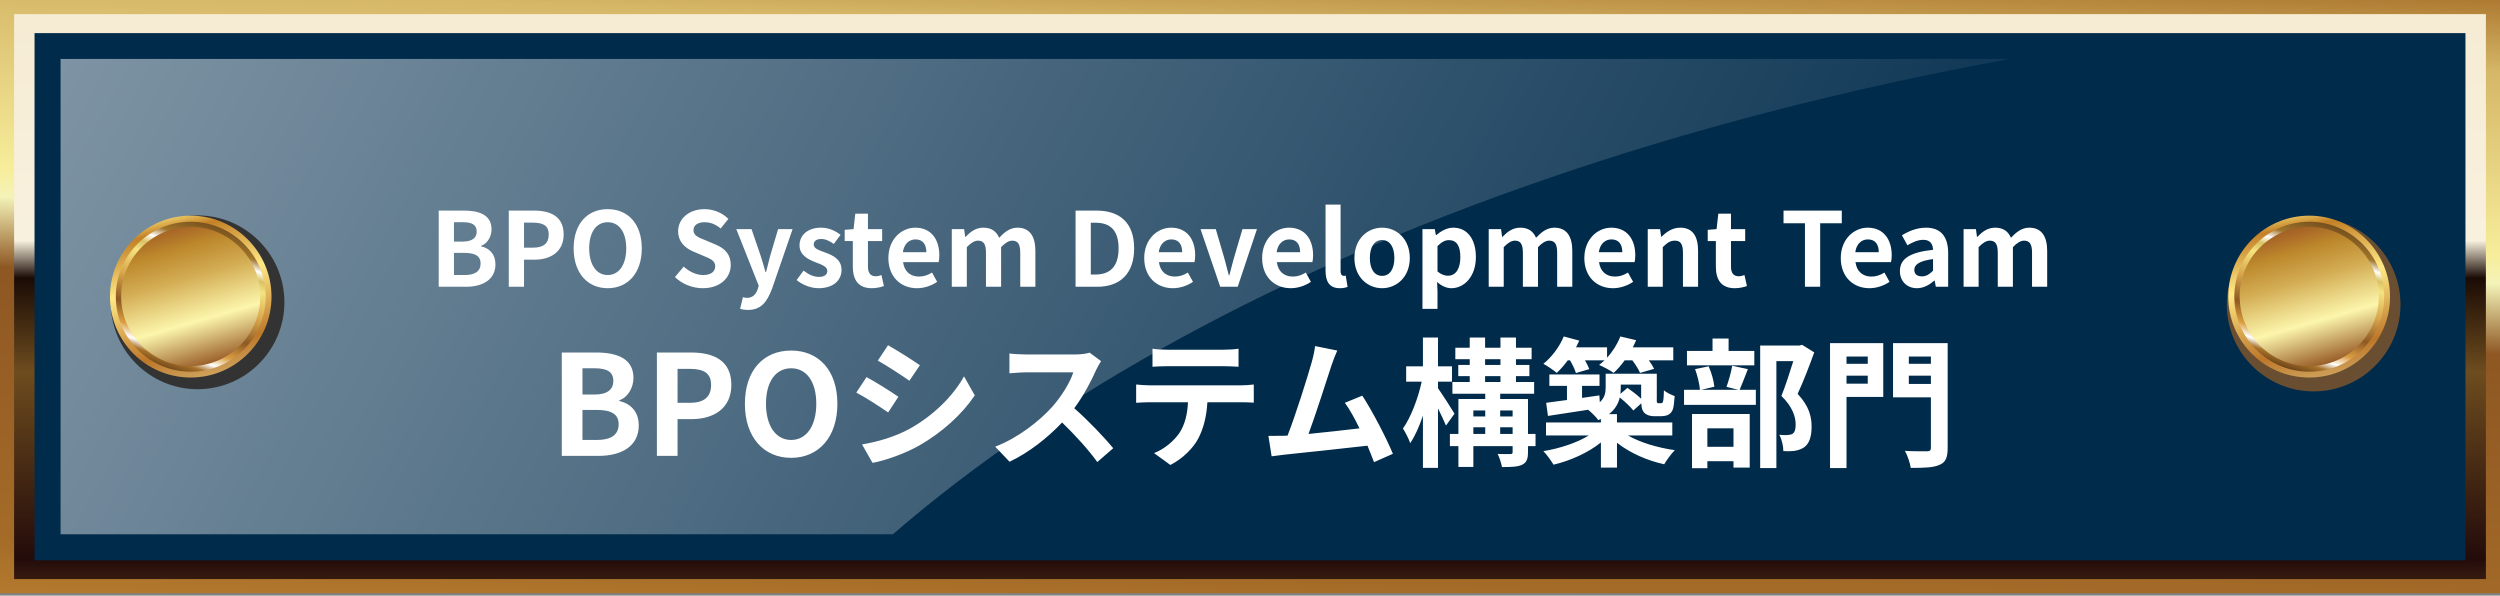
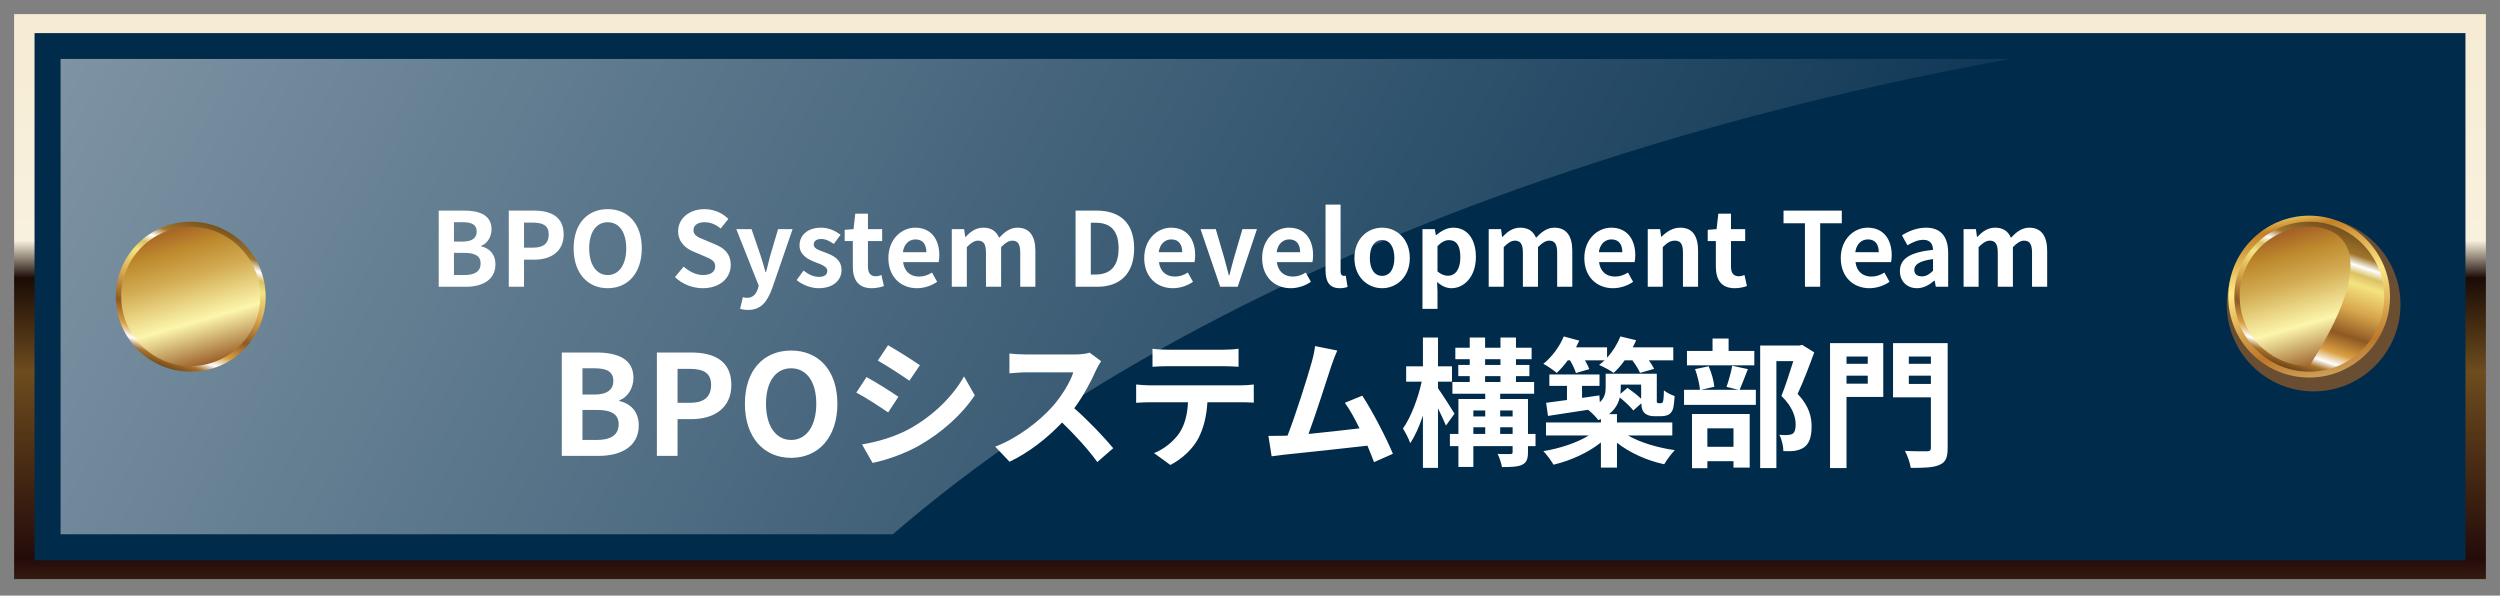
<svg xmlns="http://www.w3.org/2000/svg" width="340" height="81" viewBox="0 0 340 81" fill="none">
  <rect x="0" y="0" width="340" height="81" fill="#808080" stroke="none" />
  <g clip-path="url(#clip0_16_552)">
-     <path fill-rule="evenodd" clip-rule="evenodd" d="M5.757 0H340V5.762V74.912V80.674H0V0H5.757ZM334.243 3.842H3.838V76.832H336.162V74.912V5.762V3.842H334.243ZM328.486 11.558H11.547V69.149H328.486V11.558ZM9.628 7.716H7.709V72.991H332.324V7.716H9.628Z" fill="url(#paint0_linear_16_552)" />
    <path fill-rule="evenodd" clip-rule="evenodd" d="M5.757 1.921H338.081V5.763V74.912V78.753H1.919V1.921H5.757ZM330.405 9.637H9.628V71.07H330.405V9.637Z" fill="url(#paint1_linear_16_552)" />
    <path d="M335.302 4.504H4.698V76.203H335.302V4.504Z" fill="#002B4B" />
    <path fill-rule="evenodd" clip-rule="evenodd" d="M8.238 72.66H121.428C143.828 53.319 174.102 36.827 209.902 24.474C229.523 17.685 250.831 12.121 273.363 8.015H8.238V72.66Z" fill="url(#paint2_linear_16_552)" />
    <path fill-rule="evenodd" clip-rule="evenodd" d="M314.655 53.231C321.173 53.231 326.467 47.934 326.467 41.413C326.467 34.891 321.173 29.595 314.655 29.595C308.137 29.595 302.843 34.891 302.843 41.413C302.843 47.934 308.137 53.231 314.655 53.231Z" fill="#6A4E31" />
-     <path fill-rule="evenodd" clip-rule="evenodd" d="M26.866 52.932C33.384 52.932 38.678 47.636 38.678 41.114C38.678 34.593 33.384 29.296 26.866 29.296C20.348 29.296 15.054 34.626 15.054 41.114C15.054 47.603 20.348 52.932 26.866 52.932Z" fill="#333333" />
-     <path fill-rule="evenodd" clip-rule="evenodd" d="M25.94 51.343C31.995 51.343 36.925 46.411 36.925 40.353C36.925 34.295 31.995 29.329 25.94 29.329C19.885 29.329 14.955 34.262 14.955 40.353C14.955 46.444 19.885 51.343 25.94 51.343Z" fill="url(#paint3_linear_16_552)" />
    <path fill-rule="evenodd" clip-rule="evenodd" d="M25.94 50.549C31.564 50.549 36.13 45.98 36.13 40.353C36.13 34.725 31.564 30.157 25.94 30.157C20.315 30.157 15.749 34.725 15.749 40.353C15.749 45.98 20.315 50.549 25.94 50.549Z" fill="url(#paint4_linear_16_552)" />
    <path fill-rule="evenodd" clip-rule="evenodd" d="M25.94 49.787C31.168 49.787 35.403 45.517 35.403 40.319C35.403 35.122 31.134 30.852 25.94 30.852C20.745 30.852 16.477 35.089 16.477 40.319C16.477 45.55 20.745 49.787 25.94 49.787Z" fill="url(#paint5_linear_16_552)" />
    <path fill-rule="evenodd" clip-rule="evenodd" d="M314.06 51.344C320.115 51.344 325.045 46.411 325.045 40.353C325.045 34.295 320.115 29.33 314.06 29.33C308.005 29.33 303.042 34.262 303.042 40.353C303.042 46.444 307.972 51.344 314.06 51.344Z" fill="url(#paint6_linear_16_552)" />
    <path fill-rule="evenodd" clip-rule="evenodd" d="M314.06 50.549C319.685 50.549 324.251 45.98 324.251 40.353C324.251 34.725 319.685 30.157 314.06 30.157C308.435 30.157 303.869 34.725 303.869 40.353C303.869 45.98 308.435 50.549 314.06 50.549Z" fill="url(#paint7_linear_16_552)" />
-     <path fill-rule="evenodd" clip-rule="evenodd" d="M314.06 49.787C319.288 49.787 323.523 45.517 323.523 40.32C323.523 35.122 319.255 30.852 314.06 30.852C308.865 30.852 304.597 35.089 304.597 40.32C304.597 45.55 308.832 49.787 314.06 49.787Z" fill="url(#paint8_linear_16_552)" />
+     <path fill-rule="evenodd" clip-rule="evenodd" d="M314.06 49.787C323.523 35.122 319.255 30.852 314.06 30.852C308.865 30.852 304.597 35.089 304.597 40.32C304.597 45.55 308.832 49.787 314.06 49.787Z" fill="url(#paint8_linear_16_552)" />
    <path d="M59.666 39V28.64H63.096C65.224 28.64 66.848 29.256 66.848 31.188C66.848 32.14 66.316 33.12 65.434 33.428V33.498C66.554 33.764 67.38 34.548 67.38 35.948C67.38 38.034 65.644 39 63.362 39H59.666ZM61.738 32.854H62.942C64.258 32.854 64.832 32.322 64.832 31.496C64.832 30.586 64.216 30.222 62.97 30.222H61.738V32.854ZM61.738 37.404H63.18C64.594 37.404 65.364 36.9 65.364 35.822C65.364 34.814 64.608 34.394 63.18 34.394H61.738V37.404ZM69.195 39V28.64H72.597C74.893 28.64 76.657 29.438 76.657 31.888C76.657 34.254 74.879 35.318 72.653 35.318H71.267V39H69.195ZM71.267 33.68H72.513C73.941 33.68 74.627 33.078 74.627 31.888C74.627 30.684 73.871 30.278 72.443 30.278H71.267V33.68ZM82.649 39.196C79.905 39.196 78.015 37.138 78.015 33.778C78.015 30.404 79.905 28.444 82.649 28.444C85.393 28.444 87.283 30.418 87.283 33.778C87.283 37.138 85.393 39.196 82.649 39.196ZM82.649 37.404C84.189 37.404 85.169 35.99 85.169 33.778C85.169 31.552 84.189 30.222 82.649 30.222C81.109 30.222 80.129 31.552 80.129 33.778C80.129 35.99 81.109 37.404 82.649 37.404ZM95.572 39.196C94.186 39.196 92.8 38.65 91.792 37.684L92.982 36.256C93.724 36.942 94.704 37.404 95.614 37.404C96.692 37.404 97.266 36.942 97.266 36.214C97.266 35.444 96.636 35.206 95.712 34.814L94.326 34.226C93.276 33.792 92.226 32.952 92.226 31.44C92.226 29.746 93.71 28.444 95.81 28.444C97.014 28.444 98.218 28.92 99.058 29.774L98.008 31.076C97.35 30.53 96.664 30.222 95.81 30.222C94.9 30.222 94.312 30.628 94.312 31.314C94.312 32.056 95.054 32.322 95.936 32.672L97.294 33.246C98.554 33.764 99.38 34.562 99.38 36.06C99.38 37.754 97.966 39.196 95.572 39.196ZM101.732 42.15C101.27 42.15 100.962 42.094 100.654 41.996L101.032 40.414C101.172 40.456 101.396 40.512 101.578 40.512C102.376 40.512 102.824 40.008 103.048 39.322L103.188 38.86L100.136 31.16H102.208L103.454 34.8C103.692 35.5 103.888 36.256 104.112 37.012H104.182C104.364 36.284 104.56 35.528 104.742 34.8L105.82 31.16H107.794L105.008 39.238C104.322 41.086 103.482 42.15 101.732 42.15ZM111.325 39.196C110.275 39.196 109.113 38.734 108.343 38.09L109.281 36.802C109.981 37.348 110.653 37.656 111.381 37.656C112.165 37.656 112.515 37.32 112.515 36.83C112.515 36.242 111.703 35.976 110.877 35.654C109.883 35.276 108.735 34.674 108.735 33.372C108.735 31.958 109.883 30.964 111.647 30.964C112.795 30.964 113.663 31.44 114.321 31.93L113.397 33.176C112.837 32.784 112.291 32.504 111.703 32.504C111.003 32.504 110.667 32.812 110.667 33.26C110.667 33.834 111.437 34.044 112.263 34.352C113.299 34.744 114.447 35.262 114.447 36.718C114.447 38.09 113.369 39.196 111.325 39.196ZM118.559 39.196C116.697 39.196 115.983 38.02 115.983 36.256V32.784H114.877V31.258L116.081 31.16L116.319 29.06H118.041V31.16H119.973V32.784H118.041V36.256C118.041 37.152 118.405 37.572 119.105 37.572C119.357 37.572 119.665 37.488 119.875 37.404L120.211 38.902C119.791 39.042 119.245 39.196 118.559 39.196ZM124.71 39.196C122.526 39.196 120.818 37.67 120.818 35.094C120.818 32.546 122.596 30.964 124.472 30.964C126.628 30.964 127.748 32.546 127.748 34.716C127.748 35.094 127.706 35.472 127.65 35.654H122.82C122.988 36.942 123.828 37.614 124.99 37.614C125.634 37.614 126.194 37.418 126.754 37.068L127.454 38.328C126.684 38.86 125.69 39.196 124.71 39.196ZM122.792 34.296H125.984C125.984 33.232 125.508 32.56 124.5 32.56C123.674 32.56 122.946 33.148 122.792 34.296ZM129.443 39V31.16H131.123L131.263 32.21H131.319C131.977 31.524 132.705 30.964 133.727 30.964C134.847 30.964 135.505 31.468 135.883 32.336C136.597 31.58 137.353 30.964 138.375 30.964C140.041 30.964 140.811 32.14 140.811 34.114V39H138.753V34.366C138.753 33.162 138.403 32.728 137.661 32.728C137.213 32.728 136.709 33.022 136.149 33.61V39H134.091V34.366C134.091 33.162 133.741 32.728 132.999 32.728C132.551 32.728 132.047 33.022 131.487 33.61V39H129.443ZM146.277 39V28.64H149.119C152.283 28.64 154.243 30.278 154.243 33.778C154.243 37.264 152.283 39 149.231 39H146.277ZM148.349 37.334H148.993C150.925 37.334 152.129 36.298 152.129 33.778C152.129 31.244 150.925 30.292 148.993 30.292H148.349V37.334ZM159.505 39.196C157.321 39.196 155.613 37.67 155.613 35.094C155.613 32.546 157.391 30.964 159.267 30.964C161.423 30.964 162.543 32.546 162.543 34.716C162.543 35.094 162.501 35.472 162.445 35.654H157.615C157.783 36.942 158.623 37.614 159.785 37.614C160.429 37.614 160.989 37.418 161.549 37.068L162.249 38.328C161.479 38.86 160.485 39.196 159.505 39.196ZM157.587 34.296H160.779C160.779 33.232 160.303 32.56 159.295 32.56C158.469 32.56 157.741 33.148 157.587 34.296ZM165.947 39L163.273 31.16H165.345L166.493 35.066C166.689 35.836 166.913 36.648 167.123 37.446H167.193C167.389 36.648 167.613 35.836 167.823 35.066L168.971 31.16H170.945L168.327 39H165.947ZM175.542 39.196C173.358 39.196 171.65 37.67 171.65 35.094C171.65 32.546 173.428 30.964 175.304 30.964C177.46 30.964 178.58 32.546 178.58 34.716C178.58 35.094 178.538 35.472 178.482 35.654H173.652C173.82 36.942 174.66 37.614 175.822 37.614C176.466 37.614 177.026 37.418 177.586 37.068L178.286 38.328C177.516 38.86 176.522 39.196 175.542 39.196ZM173.624 34.296H176.816C176.816 33.232 176.34 32.56 175.332 32.56C174.506 32.56 173.778 33.148 173.624 34.296ZM182.207 39.196C180.779 39.196 180.275 38.258 180.275 36.802V27.828H182.319V36.9C182.319 37.362 182.543 37.516 182.739 37.516C182.823 37.516 182.879 37.516 183.019 37.488L183.271 39.014C183.033 39.112 182.683 39.196 182.207 39.196ZM187.967 39.196C186.007 39.196 184.201 37.684 184.201 35.094C184.201 32.476 186.007 30.964 187.967 30.964C189.927 30.964 191.733 32.476 191.733 35.094C191.733 37.684 189.927 39.196 187.967 39.196ZM187.967 37.516C189.031 37.516 189.633 36.564 189.633 35.094C189.633 33.61 189.031 32.644 187.967 32.644C186.903 32.644 186.301 33.61 186.301 35.094C186.301 36.564 186.903 37.516 187.967 37.516ZM193.455 42.01V31.16H195.135L195.275 31.972H195.331C195.989 31.412 196.801 30.964 197.641 30.964C199.573 30.964 200.721 32.546 200.721 34.954C200.721 37.642 199.111 39.196 197.389 39.196C196.703 39.196 196.045 38.888 195.443 38.342L195.499 39.63V42.01H193.455ZM196.927 37.502C197.879 37.502 198.607 36.69 198.607 34.982C198.607 33.484 198.131 32.658 197.053 32.658C196.521 32.658 196.045 32.924 195.499 33.47V36.914C196.003 37.348 196.507 37.502 196.927 37.502ZM202.464 39V31.16H204.144L204.284 32.21H204.34C204.998 31.524 205.726 30.964 206.748 30.964C207.868 30.964 208.526 31.468 208.904 32.336C209.618 31.58 210.374 30.964 211.396 30.964C213.062 30.964 213.832 32.14 213.832 34.114V39H211.774V34.366C211.774 33.162 211.424 32.728 210.682 32.728C210.234 32.728 209.73 33.022 209.17 33.61V39H207.112V34.366C207.112 33.162 206.762 32.728 206.02 32.728C205.572 32.728 205.068 33.022 204.508 33.61V39H202.464ZM219.361 39.196C217.177 39.196 215.469 37.67 215.469 35.094C215.469 32.546 217.247 30.964 219.123 30.964C221.279 30.964 222.399 32.546 222.399 34.716C222.399 35.094 222.357 35.472 222.301 35.654H217.471C217.639 36.942 218.479 37.614 219.641 37.614C220.285 37.614 220.845 37.418 221.405 37.068L222.105 38.328C221.335 38.86 220.341 39.196 219.361 39.196ZM217.443 34.296H220.635C220.635 33.232 220.159 32.56 219.151 32.56C218.325 32.56 217.597 33.148 217.443 34.296ZM224.093 39V31.16H225.773L225.913 32.196H225.969C226.655 31.524 227.453 30.964 228.517 30.964C230.211 30.964 230.939 32.14 230.939 34.114V39H228.881V34.366C228.881 33.162 228.545 32.728 227.775 32.728C227.131 32.728 226.725 33.036 226.137 33.61V39H224.093ZM235.932 39.196C234.07 39.196 233.356 38.02 233.356 36.256V32.784H232.25V31.258L233.454 31.16L233.692 29.06H235.414V31.16H237.346V32.784H235.414V36.256C235.414 37.152 235.778 37.572 236.478 37.572C236.73 37.572 237.038 37.488 237.248 37.404L237.584 38.902C237.164 39.042 236.618 39.196 235.932 39.196ZM245.472 39V30.362H242.56V28.64H250.484V30.362H247.544V39H245.472ZM254.236 39.196C252.052 39.196 250.344 37.67 250.344 35.094C250.344 32.546 252.122 30.964 253.998 30.964C256.154 30.964 257.274 32.546 257.274 34.716C257.274 35.094 257.232 35.472 257.176 35.654H252.346C252.514 36.942 253.354 37.614 254.516 37.614C255.16 37.614 255.72 37.418 256.28 37.068L256.98 38.328C256.21 38.86 255.216 39.196 254.236 39.196ZM252.318 34.296H255.51C255.51 33.232 255.034 32.56 254.026 32.56C253.2 32.56 252.472 33.148 252.318 34.296ZM260.709 39.196C259.309 39.196 258.385 38.202 258.385 36.872C258.385 35.192 259.743 34.31 262.893 33.974C262.865 33.204 262.529 32.616 261.563 32.616C260.835 32.616 260.135 32.938 259.407 33.358L258.665 32C259.589 31.426 260.709 30.964 261.941 30.964C263.929 30.964 264.951 32.154 264.951 34.422V39H263.271L263.117 38.16H263.075C262.389 38.748 261.605 39.196 260.709 39.196ZM261.381 37.586C261.969 37.586 262.403 37.306 262.893 36.816V35.234C260.989 35.486 260.345 36.004 260.345 36.704C260.345 37.32 260.779 37.586 261.381 37.586ZM267.048 39V31.16H268.728L268.868 32.21H268.924C269.582 31.524 270.31 30.964 271.332 30.964C272.452 30.964 273.11 31.468 273.488 32.336C274.202 31.58 274.958 30.964 275.98 30.964C277.646 30.964 278.416 32.14 278.416 34.114V39H276.358V34.366C276.358 33.162 276.008 32.728 275.266 32.728C274.818 32.728 274.314 33.022 273.754 33.61V39H271.696V34.366C271.696 33.162 271.346 32.728 270.604 32.728C270.156 32.728 269.652 33.022 269.092 33.61V39H267.048ZM76.403 62V47.94H81.058C83.946 47.94 86.15 48.776 86.15 51.398C86.15 52.69 85.428 54.02 84.231 54.438V54.533C85.751 54.894 86.872 55.958 86.872 57.858C86.872 60.689 84.516 62 81.419 62H76.403ZM79.215 53.659H80.849C82.635 53.659 83.414 52.937 83.414 51.816C83.414 50.581 82.578 50.087 80.887 50.087H79.215V53.659ZM79.215 59.834H81.172C83.091 59.834 84.136 59.15 84.136 57.687C84.136 56.319 83.11 55.749 81.172 55.749H79.215V59.834ZM89.336 62V47.94H93.953C97.069 47.94 99.463 49.023 99.463 52.348C99.463 55.559 97.05 57.003 94.029 57.003H92.148V62H89.336ZM92.148 54.78H93.839C95.777 54.78 96.708 53.963 96.708 52.348C96.708 50.714 95.682 50.163 93.744 50.163H92.148V54.78ZM107.595 62.266C103.871 62.266 101.306 59.473 101.306 54.913C101.306 50.334 103.871 47.674 107.595 47.674C111.319 47.674 113.884 50.353 113.884 54.913C113.884 59.473 111.319 62.266 107.595 62.266ZM107.595 59.834C109.685 59.834 111.015 57.915 111.015 54.913C111.015 51.892 109.685 50.087 107.595 50.087C105.505 50.087 104.175 51.892 104.175 54.913C104.175 57.915 105.505 59.834 107.595 59.834ZM120.772 46.952C122.026 47.655 124.116 48.985 125.104 49.669L123.679 51.778C122.615 51.037 120.639 49.745 119.385 49.042L120.772 46.952ZM117.238 60.442C119.366 60.081 121.646 59.435 123.717 58.314C126.947 56.509 129.588 53.906 131.108 51.189L132.571 53.773C130.804 56.395 128.125 58.808 125.009 60.594C123.071 61.696 120.354 62.646 118.663 62.95L117.238 60.442ZM117.846 51.284C119.119 51.968 121.209 53.279 122.178 53.963L120.791 56.091C119.708 55.35 117.751 54.058 116.459 53.393L117.846 51.284ZM148.189 47.959L149.747 49.118C149.595 49.327 149.253 49.916 149.082 50.296C148.436 51.778 147.372 53.811 146.099 55.521C147.98 57.155 150.279 59.587 151.4 60.955L149.234 62.836C147.999 61.126 146.232 59.188 144.446 57.459C142.432 59.587 139.905 61.563 137.302 62.798L135.345 60.746C138.404 59.587 141.349 57.288 143.135 55.293C144.389 53.868 145.548 51.987 145.966 50.638H139.525C138.727 50.638 137.682 50.752 137.283 50.771V48.073C137.796 48.149 138.955 48.206 139.525 48.206H146.213C147.049 48.206 147.809 48.092 148.189 47.959ZM166.391 49.802H158.772C158.107 49.802 157.309 49.84 156.739 49.878V47.427C157.347 47.522 158.126 47.56 158.753 47.56H166.391C167.037 47.56 167.797 47.522 168.443 47.427V49.878C167.778 49.84 167.056 49.802 166.391 49.802ZM156.34 52.405H168.785C169.184 52.405 170.001 52.367 170.514 52.291V54.761C170.039 54.723 169.317 54.704 168.785 54.704H164.206C164.092 56.661 163.674 58.257 162.99 59.587C162.325 60.898 160.862 62.38 159.171 63.235L156.948 61.62C158.297 61.107 159.627 60.005 160.387 58.903C161.166 57.725 161.489 56.3 161.565 54.704H156.34C155.789 54.704 155.048 54.742 154.516 54.78V52.291C155.086 52.348 155.751 52.405 156.34 52.405ZM189.433 61.715L186.868 62.855C186.621 62.209 186.317 61.43 185.975 60.613C182.878 60.974 177.121 61.582 174.727 61.829C174.252 61.886 173.549 61.981 172.941 62.057L172.504 59.283C173.15 59.283 173.967 59.283 174.594 59.264L175.107 59.245C176.209 56.433 177.843 51.227 178.394 49.251C178.66 48.282 178.774 47.693 178.85 47.066L181.871 47.674C181.605 48.244 181.339 48.947 181.054 49.783C180.446 51.645 178.907 56.471 177.957 59.017C180.275 58.789 182.973 58.485 184.892 58.257C184.227 56.889 183.524 55.616 182.897 54.78L185.272 53.811C186.621 55.863 188.559 59.587 189.433 61.715ZM197.812 56.262L196.653 57.877C196.406 57.288 195.988 56.395 195.57 55.54V63.634H193.518V56.528C193.024 57.991 192.435 59.321 191.789 60.271C191.58 59.644 191.124 58.789 190.801 58.276C191.865 56.794 192.872 54.153 193.347 51.911H191.238V49.821H193.518V45.907H195.57V49.821H197.47V51.911H195.57V52.804C196.102 53.545 197.508 55.73 197.812 56.262ZM204.025 59.017H205.716V58.105H204.025V59.017ZM200.377 58.105V59.017H201.992V58.105H200.377ZM201.992 55.825H200.377V56.642H201.992V55.825ZM205.716 55.825H204.025V56.642H205.716V55.825ZM201.973 51.151V51.949H204.063V51.151H201.973ZM201.973 48.852V49.631H204.063V48.852H201.973ZM208.832 59.017V60.67H207.806V61.487C207.806 62.437 207.616 62.912 206.989 63.216C206.362 63.501 205.469 63.52 204.272 63.52C204.177 62.988 203.93 62.247 203.683 61.734C204.386 61.772 205.165 61.753 205.393 61.753C205.64 61.753 205.716 61.696 205.716 61.468V60.67H200.377V63.501H198.344V60.67H197.185V59.017H198.344V54.267H201.992V53.545H197.527V51.949H199.883V51.151H198.325V49.631H199.883V48.852H197.926V47.294H199.883V45.907H201.973V47.294H204.063V45.907H206.172V47.294H208.3V48.852H206.172V49.631H207.996V51.151H206.172V51.949H208.642V53.545H204.025V54.267H207.806V59.017H208.832ZM213.525 49.004H213.221C212.727 49.669 212.214 50.258 211.72 50.714C211.302 50.353 210.409 49.745 209.896 49.479C211.036 48.567 212.1 47.161 212.67 45.755L214.779 46.325C214.646 46.629 214.494 46.933 214.342 47.237H218.56V48.643C219.32 47.826 219.966 46.8 220.365 45.755L222.512 46.268C222.379 46.591 222.227 46.914 222.056 47.237H227.566V49.004H224.241C224.545 49.422 224.811 49.84 224.963 50.163L223.044 50.714C222.854 50.258 222.436 49.574 221.999 49.004H220.954C220.479 49.669 219.966 50.258 219.453 50.714C218.997 50.372 218.009 49.859 217.477 49.631C217.724 49.441 217.971 49.232 218.218 49.004H215.558C215.805 49.441 216.033 49.878 216.147 50.201L214.323 50.733C214.19 50.258 213.867 49.593 213.525 49.004ZM223.196 52.31H220.422V52.785C220.422 53.051 220.403 53.298 220.384 53.564L221.334 52.747C221.942 53.165 222.683 53.735 223.196 54.229V52.31ZM227.433 59.226H221.41C223.044 60.176 225.476 60.898 227.775 61.221C227.3 61.696 226.654 62.589 226.331 63.14C224.032 62.646 221.657 61.601 219.909 60.214V63.596H217.724V60.176C215.995 61.563 213.601 62.646 211.283 63.197C210.96 62.665 210.352 61.81 209.896 61.354C212.119 60.993 214.475 60.214 216.071 59.226H210.257V57.459H217.724V56.984C217.61 57.041 217.496 57.079 217.363 57.136C217.116 56.756 216.413 56.053 215.976 55.73C214 56.034 212.062 56.319 210.523 56.566L210.276 54.78C211.074 54.685 212.043 54.552 213.107 54.4V52.481H210.713V50.923H217.534V52.481H215.159V54.115L217.515 53.773L217.572 54.704C218.237 54.096 218.37 53.412 218.37 52.728V50.828H225.324V54.172C225.324 54.495 225.305 54.685 225.362 54.742C225.4 54.818 225.457 54.837 225.533 54.837H225.837C225.932 54.837 226.008 54.837 226.065 54.78C226.122 54.742 226.179 54.628 226.217 54.4C226.255 54.191 226.274 53.697 226.293 53.089C226.635 53.393 227.3 53.697 227.756 53.868C227.699 54.59 227.623 55.369 227.509 55.673C227.376 56.015 227.167 56.262 226.882 56.414C226.616 56.547 226.198 56.604 225.875 56.604H224.944C224.469 56.604 223.956 56.471 223.633 56.148C223.386 55.882 223.253 55.578 223.215 54.856L222.132 55.825C221.752 55.331 220.992 54.628 220.289 54.058C220.099 54.875 219.662 55.673 218.826 56.319H219.909V57.459H227.433V59.226ZM238.586 47.731V49.688H229.428V47.731H232.905V46.04H235.09V47.731H238.586ZM235.755 58.257H232.202V60.765H235.755V58.257ZM230.112 63.672V56.3H237.959V63.596H235.755V62.722H232.202V63.672H230.112ZM235.584 49.745L237.712 50.201C237.294 51.246 236.914 52.291 236.591 53.013H238.795V55.065H229.029V53.013H231.195C231.138 52.253 230.853 51.075 230.53 50.201L232.373 49.821C232.772 50.676 233.076 51.816 233.152 52.595L231.366 53.013H236.42L234.805 52.614C235.09 51.816 235.432 50.619 235.584 49.745ZM245.084 46.895L246.737 47.921C246.072 49.764 245.236 51.949 244.476 53.564C246.091 55.274 246.376 56.756 246.376 58.01C246.376 59.397 246.072 60.328 245.35 60.841C244.989 61.088 244.533 61.24 244.058 61.316C243.621 61.373 243.07 61.373 242.538 61.354C242.538 60.746 242.348 59.777 241.987 59.131C242.405 59.169 242.766 59.188 243.051 59.169C243.317 59.15 243.564 59.112 243.754 59.017C244.096 58.808 244.21 58.371 244.21 57.725C244.21 56.699 243.792 55.331 242.272 53.849C242.823 52.5 243.431 50.562 243.887 49.118H241.588V63.653H239.384V46.99H244.742L245.084 46.895ZM254.014 48.491H251.126V49.479H254.014V48.491ZM251.126 52.177H254.014V51.094H251.126V52.177ZM256.123 46.667V53.982H251.126V63.653H248.884V46.667H256.123ZM259.6 52.215H262.602V51.094H259.6V52.215ZM262.602 48.491H259.6V49.479H262.602V48.491ZM264.882 46.667V60.917C264.882 62.209 264.616 62.874 263.78 63.216C262.963 63.596 261.709 63.634 259.866 63.634C259.771 62.988 259.41 61.924 259.068 61.316C260.265 61.392 261.671 61.373 262.07 61.373C262.469 61.373 262.602 61.24 262.602 60.879V54.039H257.453V46.667H264.882Z" fill="white" />
  </g>
  <defs>
    <linearGradient id="paint0_linear_16_552" x1="166.658" y1="136.245" x2="173.354" y2="-55.537" gradientUnits="userSpaceOnUse">
      <stop stop-color="#DBA73E" />
      <stop offset="0.16" stop-color="#D89D3A" />
      <stop offset="0.3" stop-color="#A46B28" />
      <stop offset="0.49" stop-color="#8E5723" />
      <stop offset="0.54" stop-color="#F4F3B8" />
      <stop offset="0.56" stop-color="#F7ED9A" />
      <stop offset="0.69" stop-color="#D5B767" />
      <stop offset="0.75" stop-color="#A76F29" />
      <stop offset="0.85" stop-color="#D0AB5B" />
      <stop offset="1" stop-color="#E0C77D" />
    </linearGradient>
    <linearGradient id="paint1_linear_16_552" x1="170" y1="167.607" x2="170" y2="-86.9" gradientUnits="userSpaceOnUse">
      <stop stop-color="#F4C761" />
      <stop offset="0.28" stop-color="#A97F2C" />
      <stop offset="0.36" stop-color="#230B0A" />
      <stop offset="0.46" stop-color="#6D4C1E" />
      <stop offset="0.51" stop-color="#1A0B05" />
      <stop offset="0.53" stop-color="#F8F1DE" />
      <stop offset="0.86" stop-color="#F3E3C2" />
      <stop offset="1" stop-color="#D0AB5B" />
    </linearGradient>
    <linearGradient id="paint2_linear_16_552" x1="261.187" y1="104.419" x2="-218.502" y2="-150.383" gradientUnits="userSpaceOnUse">
      <stop stop-color="#002B4B" />
      <stop offset="1" stop-color="white" />
    </linearGradient>
    <linearGradient id="paint3_linear_16_552" x1="28.62" y1="51.939" x2="23.255" y2="28.734" gradientUnits="userSpaceOnUse">
      <stop stop-color="#D2AB67" />
      <stop offset="0.2" stop-color="#BD7729" />
      <stop offset="0.59" stop-color="#FFE986" />
      <stop offset="0.89" stop-color="#C48127" />
      <stop offset="1" stop-color="#FDE981" />
    </linearGradient>
    <linearGradient id="paint4_linear_16_552" x1="22.3" y1="51.012" x2="29.685" y2="29.563" gradientUnits="userSpaceOnUse">
      <stop stop-color="#482A0F" />
      <stop offset="0.1" stop-color="#A77129" />
      <stop offset="0.15" stop-color="white" />
      <stop offset="0.22" stop-color="#DA9E41" />
      <stop offset="0.34" stop-color="#8E5923" />
      <stop offset="0.5" stop-color="#D8A64D" />
      <stop offset="0.66" stop-color="#F5E380" />
      <stop offset="0.72" stop-color="#DAC164" />
      <stop offset="0.77" stop-color="white" />
      <stop offset="0.83" stop-color="#A0752B" />
      <stop offset="1" stop-color="#664219" />
    </linearGradient>
    <linearGradient id="paint5_linear_16_552" x1="29.414" y1="52.369" x2="23.155" y2="30.622" gradientUnits="userSpaceOnUse">
      <stop stop-color="#BA9555" />
      <stop offset="0.12" stop-color="#965824" />
      <stop offset="0.4" stop-color="#FCF6AC" />
      <stop offset="0.67" stop-color="#D3AC53" />
      <stop offset="0.85" stop-color="#BD882C" />
      <stop offset="1" stop-color="#A25D25" />
    </linearGradient>
    <linearGradient id="paint6_linear_16_552" x1="316.177" y1="52.304" x2="311.938" y2="28.271" gradientUnits="userSpaceOnUse">
      <stop stop-color="#D2AB67" />
      <stop offset="0.2" stop-color="#BD7729" />
      <stop offset="0.59" stop-color="#FFE986" />
      <stop offset="0.89" stop-color="#C48127" />
      <stop offset="1" stop-color="#FDE981" />
    </linearGradient>
    <linearGradient id="paint7_linear_16_552" x1="310.652" y1="50.847" x2="317.507" y2="29.762" gradientUnits="userSpaceOnUse">
      <stop stop-color="#482A0F" />
      <stop offset="0.1" stop-color="#A77129" />
      <stop offset="0.15" stop-color="white" />
      <stop offset="0.22" stop-color="#DA9E41" />
      <stop offset="0.34" stop-color="#8E5923" />
      <stop offset="0.5" stop-color="#D8A64D" />
      <stop offset="0.66" stop-color="#F5E380" />
      <stop offset="0.72" stop-color="#DAC164" />
      <stop offset="0.77" stop-color="white" />
      <stop offset="0.83" stop-color="#A0752B" />
      <stop offset="1" stop-color="#664219" />
    </linearGradient>
    <linearGradient id="paint8_linear_16_552" x1="317.435" y1="52.138" x2="311.407" y2="31.052" gradientUnits="userSpaceOnUse">
      <stop stop-color="#BA9555" />
      <stop offset="0.12" stop-color="#965824" />
      <stop offset="0.4" stop-color="#FCF6AC" />
      <stop offset="0.67" stop-color="#D3AC53" />
      <stop offset="0.85" stop-color="#BD882C" />
      <stop offset="1" stop-color="#A25D25" />
    </linearGradient>
    <clipPath id="clip0_16_552">
      <rect width="340" height="80.674" fill="white" />
    </clipPath>
  </defs>
</svg>